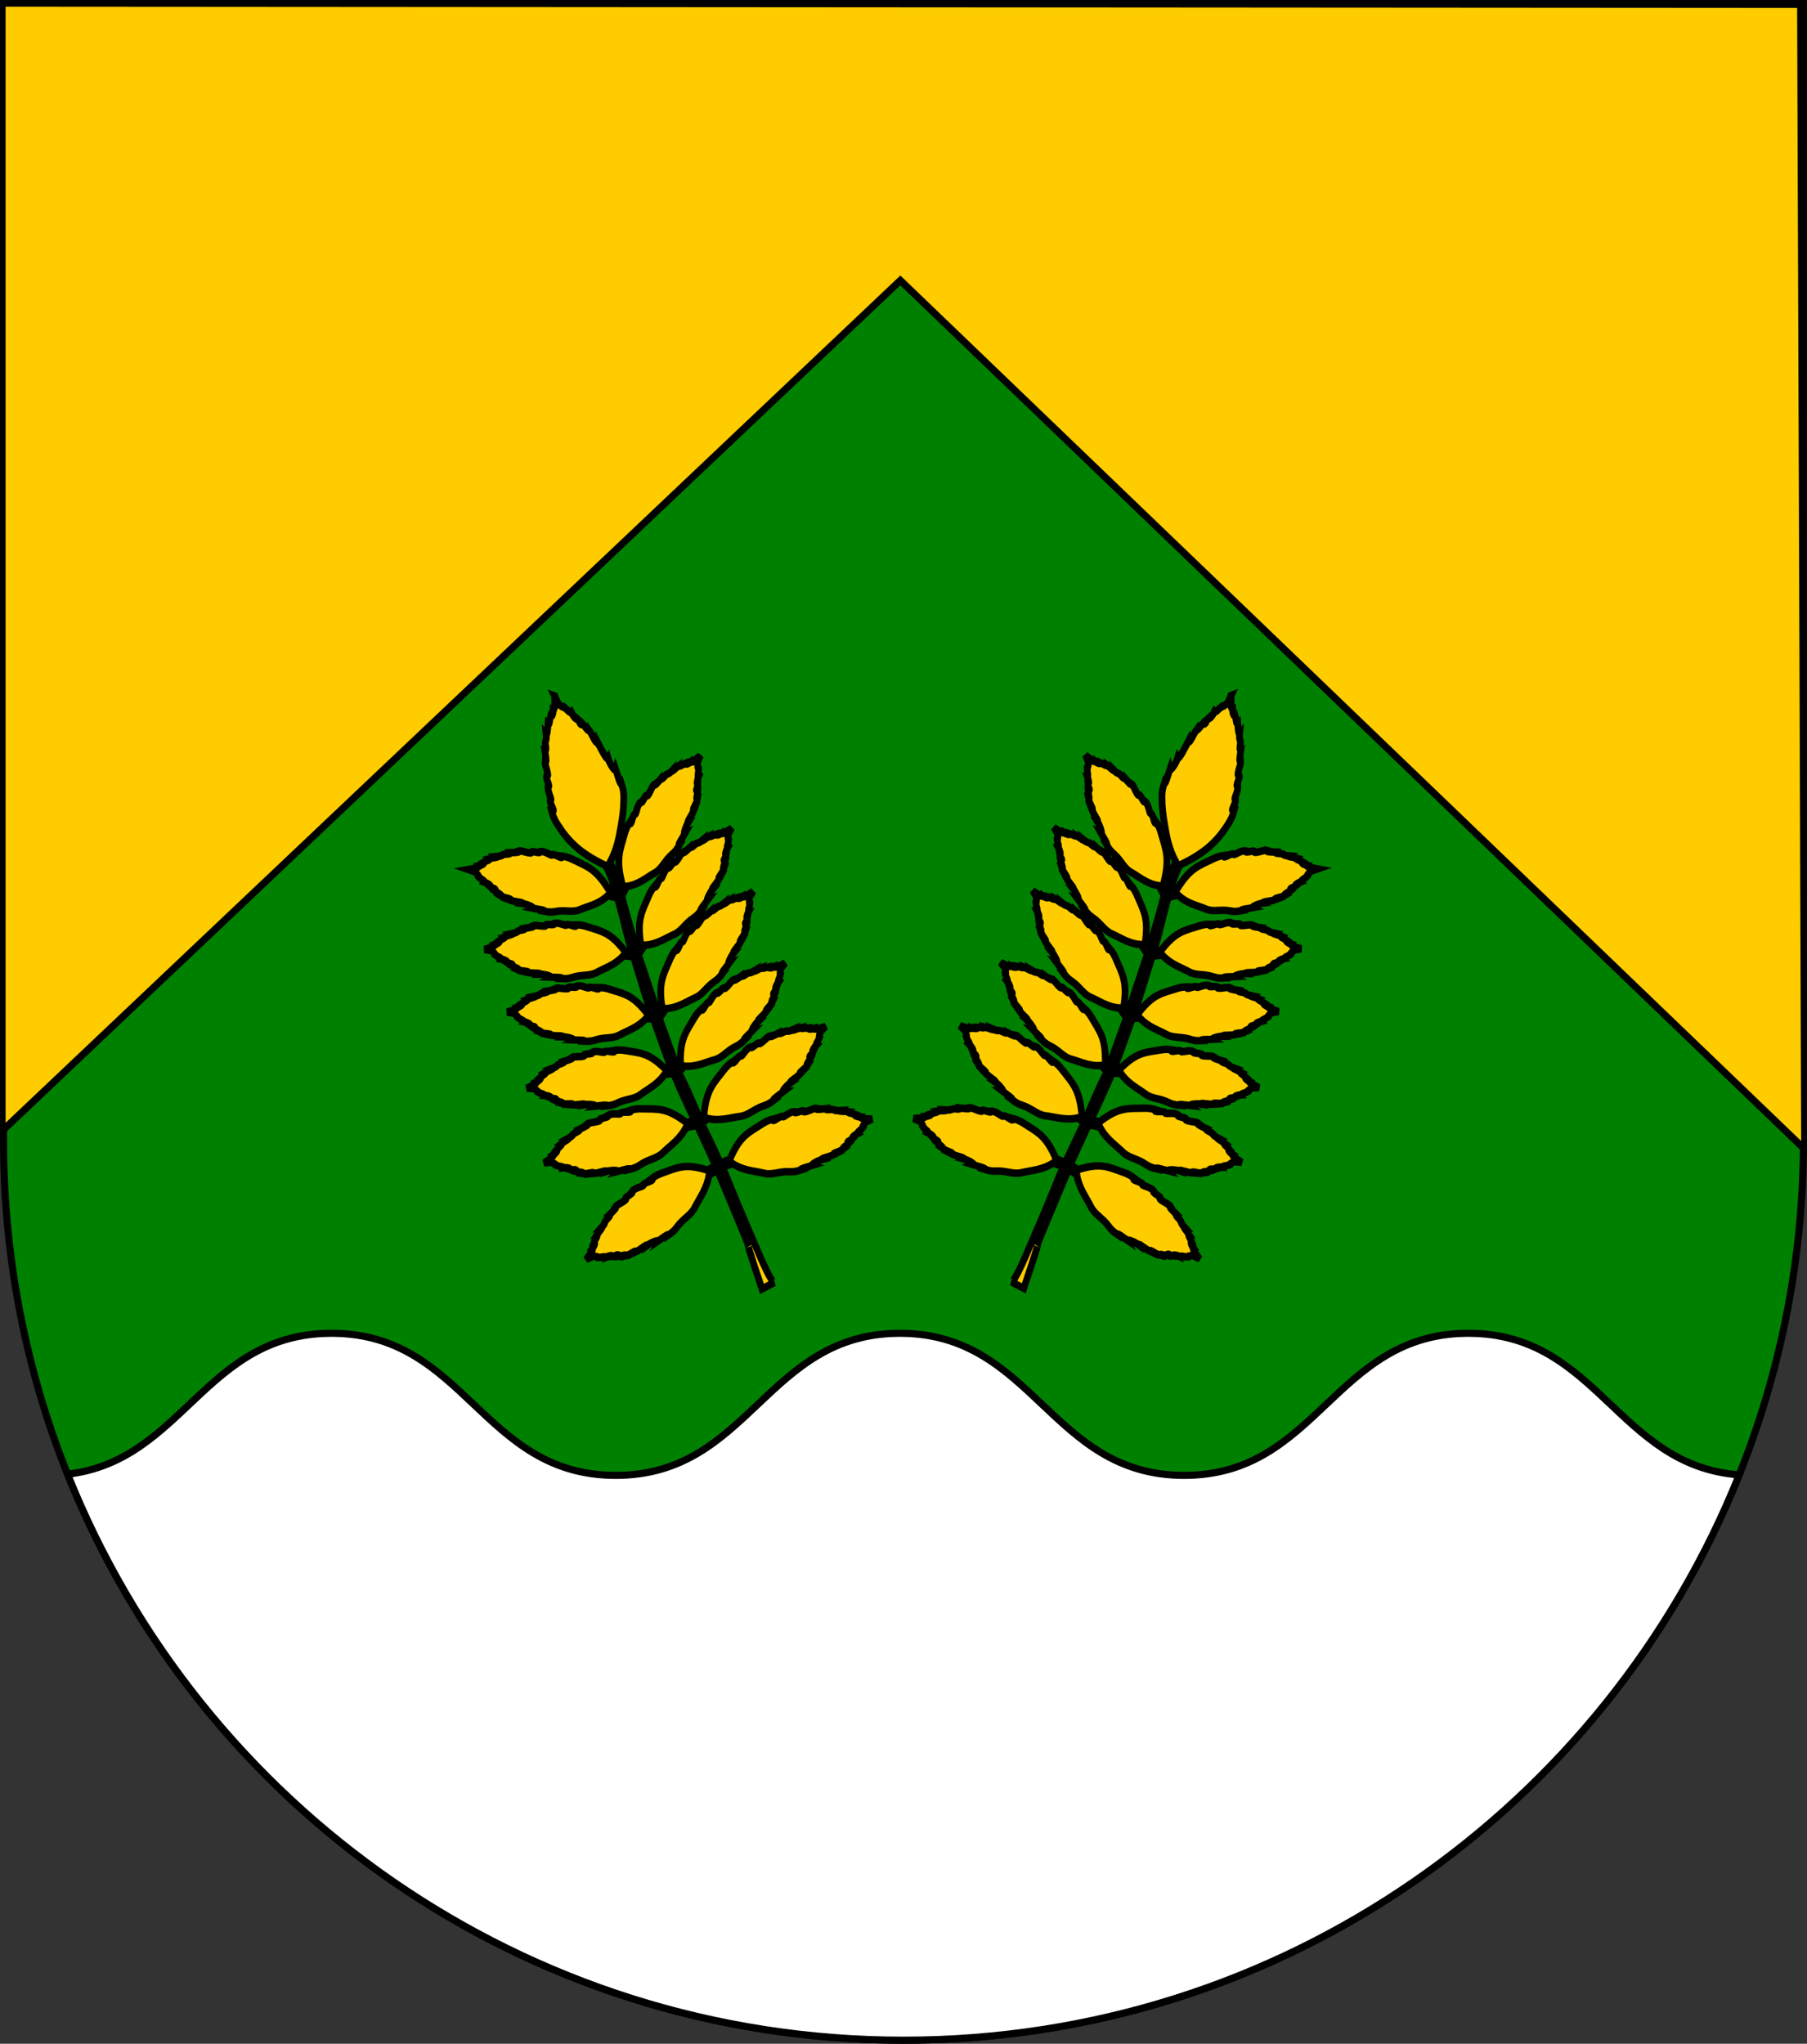
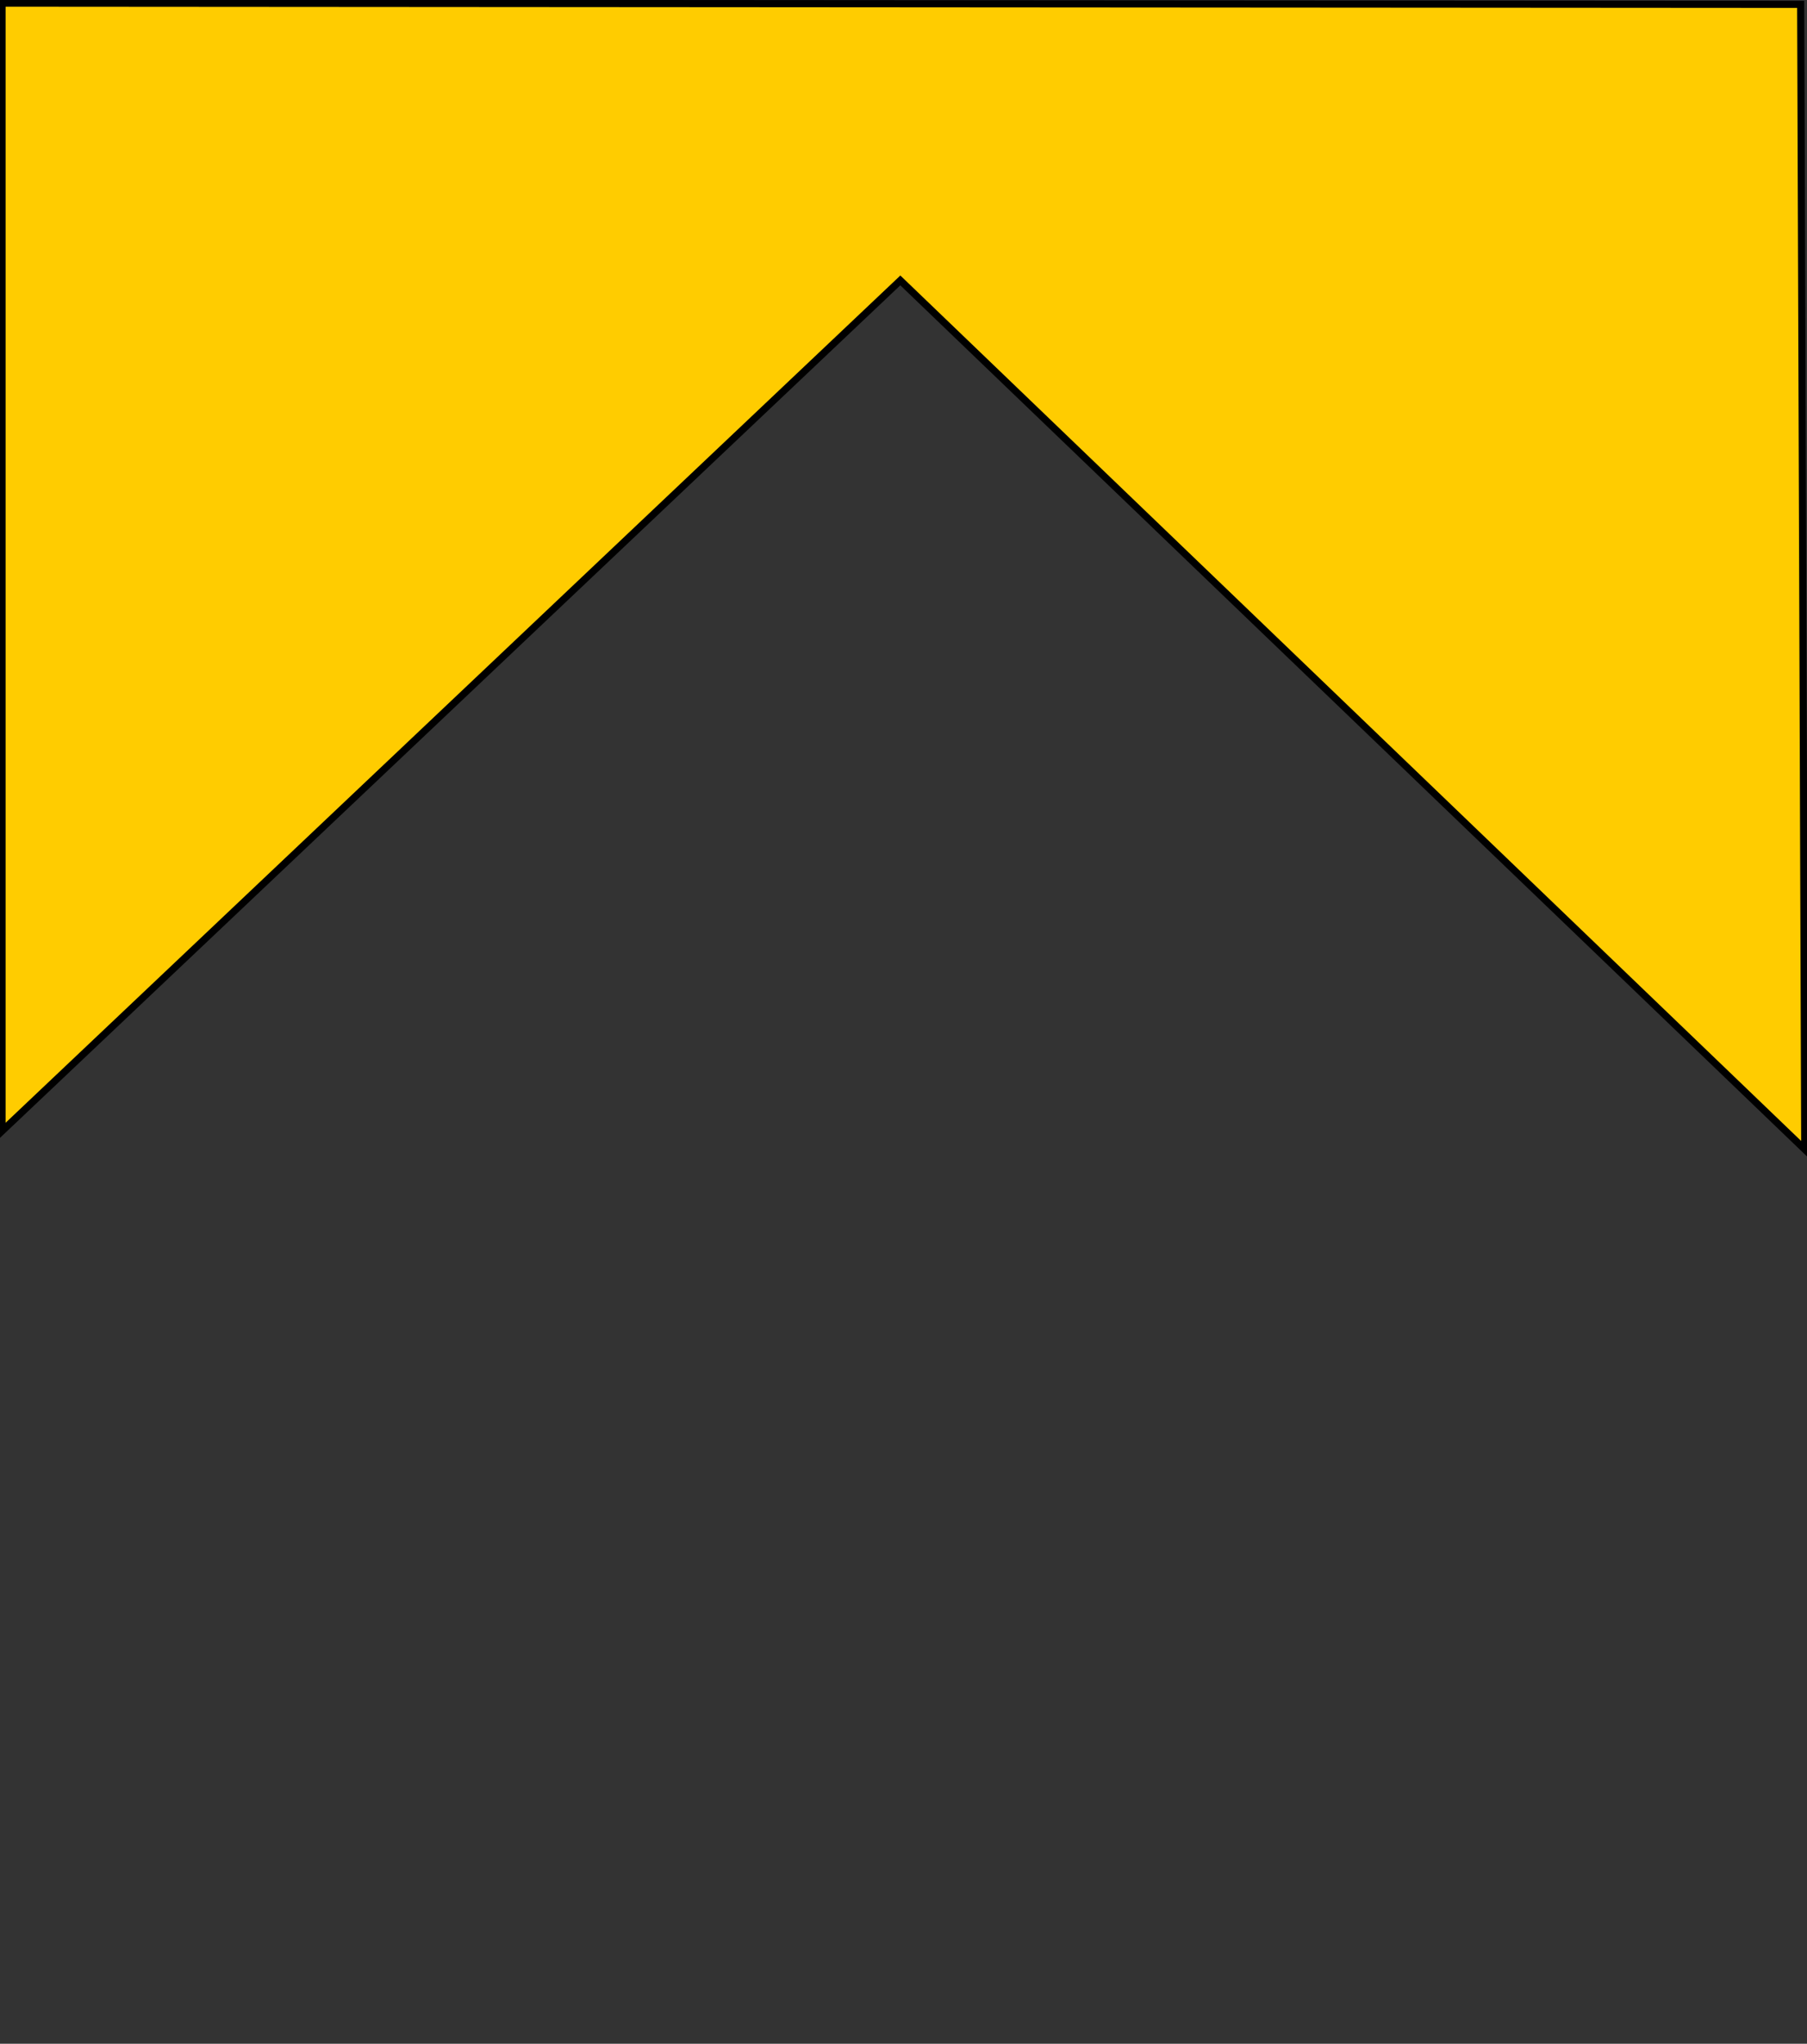
<svg xmlns="http://www.w3.org/2000/svg" xmlns:ns1="http://www.inkscape.org/namespaces/inkscape" xmlns:ns2="http://sodipodi.sourceforge.net/DTD/sodipodi-0.dtd" width="763" height="863" id="svg2" version="1.1" ns1:version="0.48.0 r9654" ns2:docname="Wappen Familie Jendrackh.svg">
  <rect width="100%" height="100%" fill="#333333" stroke="none" />
  <defs id="defs4">
    <ns1:perspective ns2:type="inkscape:persp3d" ns1:vp_x="0 : 526.18109 : 1" ns1:vp_y="0 : 1000 : 0" ns1:vp_z="744.09448 : 526.18109 : 1" ns1:persp3d-origin="372.04724 : 350.78739 : 1" id="perspective10" />
    <ns1:perspective id="perspective2828" ns1:persp3d-origin="0.5 : 0.33333333 : 1" ns1:vp_z="1 : 0.5 : 1" ns1:vp_y="0 : 1000 : 0" ns1:vp_x="0 : 0.5 : 1" ns2:type="inkscape:persp3d" />
    <ns1:perspective id="perspective2828-7" ns1:persp3d-origin="0.5 : 0.33333333 : 1" ns1:vp_z="1 : 0.5 : 1" ns1:vp_y="0 : 1000 : 0" ns1:vp_x="0 : 0.5 : 1" ns2:type="inkscape:persp3d" />
    <ns1:perspective id="perspective3640" ns1:persp3d-origin="0.5 : 0.33333333 : 1" ns1:vp_z="1 : 0.5 : 1" ns1:vp_y="0 : 1000 : 0" ns1:vp_x="0 : 0.5 : 1" ns2:type="inkscape:persp3d" />
    <ns1:perspective id="perspective3670" ns1:persp3d-origin="0.5 : 0.33333333 : 1" ns1:vp_z="1 : 0.5 : 1" ns1:vp_y="0 : 1000 : 0" ns1:vp_x="0 : 0.5 : 1" ns2:type="inkscape:persp3d" />
    <ns1:perspective id="perspective3693" ns1:persp3d-origin="0.5 : 0.33333333 : 1" ns1:vp_z="1 : 0.5 : 1" ns1:vp_y="0 : 1000 : 0" ns1:vp_x="0 : 0.5 : 1" ns2:type="inkscape:persp3d" />
    <ns1:perspective id="perspective3720" ns1:persp3d-origin="0.5 : 0.33333333 : 1" ns1:vp_z="1 : 0.5 : 1" ns1:vp_y="0 : 1000 : 0" ns1:vp_x="0 : 0.5 : 1" ns2:type="inkscape:persp3d" />
    <ns1:perspective id="perspective3747" ns1:persp3d-origin="0.5 : 0.33333333 : 1" ns1:vp_z="1 : 0.5 : 1" ns1:vp_y="0 : 1000 : 0" ns1:vp_x="0 : 0.5 : 1" ns2:type="inkscape:persp3d" />
    <ns1:perspective id="perspective3763" ns1:persp3d-origin="0.5 : 0.33333333 : 1" ns1:vp_z="1 : 0.5 : 1" ns1:vp_y="0 : 1000 : 0" ns1:vp_x="0 : 0.5 : 1" ns2:type="inkscape:persp3d" />
    <ns1:perspective id="perspective3792" ns1:persp3d-origin="0.5 : 0.33333333 : 1" ns1:vp_z="1 : 0.5 : 1" ns1:vp_y="0 : 1000 : 0" ns1:vp_x="0 : 0.5 : 1" ns2:type="inkscape:persp3d" />
    <ns1:perspective id="perspective3814" ns1:persp3d-origin="0.5 : 0.33333333 : 1" ns1:vp_z="1 : 0.5 : 1" ns1:vp_y="0 : 1000 : 0" ns1:vp_x="0 : 0.5 : 1" ns2:type="inkscape:persp3d" />
    <ns1:perspective id="perspective3841" ns1:persp3d-origin="0.5 : 0.33333333 : 1" ns1:vp_z="1 : 0.5 : 1" ns1:vp_y="0 : 1000 : 0" ns1:vp_x="0 : 0.5 : 1" ns2:type="inkscape:persp3d" />
    <ns1:perspective id="perspective3841-5" ns1:persp3d-origin="0.5 : 0.33333333 : 1" ns1:vp_z="1 : 0.5 : 1" ns1:vp_y="0 : 1000 : 0" ns1:vp_x="0 : 0.5 : 1" ns2:type="inkscape:persp3d" />
    <ns1:perspective id="perspective3872" ns1:persp3d-origin="0.5 : 0.33333333 : 1" ns1:vp_z="1 : 0.5 : 1" ns1:vp_y="0 : 1000 : 0" ns1:vp_x="0 : 0.5 : 1" ns2:type="inkscape:persp3d" />
    <ns1:perspective id="perspective3898" ns1:persp3d-origin="0.5 : 0.33333333 : 1" ns1:vp_z="1 : 0.5 : 1" ns1:vp_y="0 : 1000 : 0" ns1:vp_x="0 : 0.5 : 1" ns2:type="inkscape:persp3d" />
    <ns1:perspective id="perspective3920" ns1:persp3d-origin="0.5 : 0.33333333 : 1" ns1:vp_z="1 : 0.5 : 1" ns1:vp_y="0 : 1000 : 0" ns1:vp_x="0 : 0.5 : 1" ns2:type="inkscape:persp3d" />
    <ns1:perspective id="perspective2860" ns1:persp3d-origin="0.5 : 0.33333333 : 1" ns1:vp_z="1 : 0.5 : 1" ns1:vp_y="0 : 1000 : 0" ns1:vp_x="0 : 0.5 : 1" ns2:type="inkscape:persp3d" />
    <ns1:perspective id="perspective3672" ns1:persp3d-origin="0.5 : 0.33333333 : 1" ns1:vp_z="1 : 0.5 : 1" ns1:vp_y="0 : 1000 : 0" ns1:vp_x="0 : 0.5 : 1" ns2:type="inkscape:persp3d" />
    <ns1:perspective id="perspective3695" ns1:persp3d-origin="0.5 : 0.33333333 : 1" ns1:vp_z="1 : 0.5 : 1" ns1:vp_y="0 : 1000 : 0" ns1:vp_x="0 : 0.5 : 1" ns2:type="inkscape:persp3d" />
    <ns1:perspective id="perspective2862" ns1:persp3d-origin="0.5 : 0.33333333 : 1" ns1:vp_z="1 : 0.5 : 1" ns1:vp_y="0 : 1000 : 0" ns1:vp_x="0 : 0.5 : 1" ns2:type="inkscape:persp3d" />
    <ns1:perspective id="perspective2853" ns1:persp3d-origin="0.5 : 0.33333333 : 1" ns1:vp_z="1 : 0.5 : 1" ns1:vp_y="0 : 1000 : 0" ns1:vp_x="0 : 0.5 : 1" ns2:type="inkscape:persp3d" />
    <ns1:perspective id="perspective2854" ns1:persp3d-origin="0.5 : 0.33333333 : 1" ns1:vp_z="1 : 0.5 : 1" ns1:vp_y="0 : 1000 : 0" ns1:vp_x="0 : 0.5 : 1" ns2:type="inkscape:persp3d" />
    <ns1:perspective id="perspective2859" ns1:persp3d-origin="0.5 : 0.33333333 : 1" ns1:vp_z="1 : 0.5 : 1" ns1:vp_y="0 : 1000 : 0" ns1:vp_x="0 : 0.5 : 1" ns2:type="inkscape:persp3d" />
    <ns1:perspective id="perspective2850" ns1:persp3d-origin="0.5 : 0.33333333 : 1" ns1:vp_z="1 : 0.5 : 1" ns1:vp_y="0 : 1000 : 0" ns1:vp_x="0 : 0.5 : 1" ns2:type="inkscape:persp3d" />
    <ns1:perspective id="perspective2850-7" ns1:persp3d-origin="0.5 : 0.33333333 : 1" ns1:vp_z="1 : 0.5 : 1" ns1:vp_y="0 : 1000 : 0" ns1:vp_x="0 : 0.5 : 1" ns2:type="inkscape:persp3d" />
    <ns1:perspective id="perspective2850-0" ns1:persp3d-origin="0.5 : 0.33333333 : 1" ns1:vp_z="1 : 0.5 : 1" ns1:vp_y="0 : 1000 : 0" ns1:vp_x="0 : 0.5 : 1" ns2:type="inkscape:persp3d" />
    <ns1:perspective id="perspective2894" ns1:persp3d-origin="0.5 : 0.33333333 : 1" ns1:vp_z="1 : 0.5 : 1" ns1:vp_y="0 : 1000 : 0" ns1:vp_x="0 : 0.5 : 1" ns2:type="inkscape:persp3d" />
    <ns1:perspective id="perspective2851" ns1:persp3d-origin="0.5 : 0.33333333 : 1" ns1:vp_z="1 : 0.5 : 1" ns1:vp_y="0 : 1000 : 0" ns1:vp_x="0 : 0.5 : 1" ns2:type="inkscape:persp3d" />
    <ns1:perspective id="perspective2876" ns1:persp3d-origin="0.5 : 0.33333333 : 1" ns1:vp_z="1 : 0.5 : 1" ns1:vp_y="0 : 1000 : 0" ns1:vp_x="0 : 0.5 : 1" ns2:type="inkscape:persp3d" />
    <ns1:perspective id="perspective2899" ns1:persp3d-origin="0.5 : 0.33333333 : 1" ns1:vp_z="1 : 0.5 : 1" ns1:vp_y="0 : 1000 : 0" ns1:vp_x="0 : 0.5 : 1" ns2:type="inkscape:persp3d" />
    <ns1:perspective id="perspective2922" ns1:persp3d-origin="0.5 : 0.33333333 : 1" ns1:vp_z="1 : 0.5 : 1" ns1:vp_y="0 : 1000 : 0" ns1:vp_x="0 : 0.5 : 1" ns2:type="inkscape:persp3d" />
    <ns1:perspective id="perspective2857" ns1:persp3d-origin="0.5 : 0.33333333 : 1" ns1:vp_z="1 : 0.5 : 1" ns1:vp_y="0 : 1000 : 0" ns1:vp_x="0 : 0.5 : 1" ns2:type="inkscape:persp3d" />
    <ns1:perspective id="perspective3996" ns1:persp3d-origin="0.5 : 0.33333333 : 1" ns1:vp_z="1 : 0.5 : 1" ns1:vp_y="0 : 1000 : 0" ns1:vp_x="0 : 0.5 : 1" ns2:type="inkscape:persp3d" />
    <ns1:perspective id="perspective3706" ns1:persp3d-origin="0.5 : 0.33333333 : 1" ns1:vp_z="1 : 0.5 : 1" ns1:vp_y="0 : 1000 : 0" ns1:vp_x="0 : 0.5 : 1" ns2:type="inkscape:persp3d" />
    <ns1:perspective id="perspective3045" ns1:persp3d-origin="0.5 : 0.33333333 : 1" ns1:vp_z="1 : 0.5 : 1" ns1:vp_y="0 : 1000 : 0" ns1:vp_x="0 : 0.5 : 1" ns2:type="inkscape:persp3d" />
    <ns1:perspective id="perspective3045-7" ns1:persp3d-origin="0.5 : 0.33333333 : 1" ns1:vp_z="1 : 0.5 : 1" ns1:vp_y="0 : 1000 : 0" ns1:vp_x="0 : 0.5 : 1" ns2:type="inkscape:persp3d" />
    <ns1:perspective id="perspective3747-0" ns1:persp3d-origin="0.5 : 0.33333333 : 1" ns1:vp_z="1 : 0.5 : 1" ns1:vp_y="0 : 1000 : 0" ns1:vp_x="0 : 0.5 : 1" ns2:type="inkscape:persp3d" />
    <ns1:perspective id="perspective3747-4" ns1:persp3d-origin="0.5 : 0.33333333 : 1" ns1:vp_z="1 : 0.5 : 1" ns1:vp_y="0 : 1000 : 0" ns1:vp_x="0 : 0.5 : 1" ns2:type="inkscape:persp3d" />
  </defs>
  <ns2:namedview id="base" pagecolor="#ffffff" bordercolor="#666666" borderopacity="1.0" ns1:pageopacity="0.0" ns1:pageshadow="2" ns1:zoom="1.2373731" ns1:cx="392.69048" ns1:cy="823.18656" ns1:document-units="px" ns1:current-layer="layer1" showgrid="false" ns1:window-width="1366" ns1:window-height="706" ns1:window-x="-8" ns1:window-y="-8" ns1:window-maximized="1">
    <ns1:grid type="xygrid" id="grid2816" empspacing="5" visible="true" enabled="true" snapvisiblegridlinesonly="true" />
  </ns2:namedview>
  <g ns1:label="Ebene 1" ns1:groupmode="layer" id="layer1" transform="translate(-1.644,-192.036)">
-     <path style="fill:#008000;fill-opacity:1;stroke:#000000;stroke-width:3;stroke-miterlimit:4;stroke-opacity:1;stroke-dasharray:none" d="m 3.144,193.536 0,480 c 0,209.868 170.132,380 380,380 209.868,0 380,-170.132 380,-380 l 0,-480 -760,0 z" id="path2850" />
    <rect style="fill:#000000;fill-opacity:1;fill-rule:nonzero;stroke:none" id="rect39288" width="760" height="113.782" x="1.644" y="195.036" />
-     <path style="fill:#000000;stroke:#000000;stroke-width:3;stroke-linecap:butt;stroke-linejoin:miter;stroke-miterlimit:4;stroke-opacity:1;stroke-dasharray:none" d="m 3.144,307.669 0,289.675 c 0,24.451 2.421,52.238 0.073,71.511 L 381.644,308.575 762.991,673.385 c -1.022,-24.423 0.152,-50.871 0.152,-76.041 l 0,-289.675 z" id="path2924" ns1:connector-curvature="0" ns2:nodetypes="cscccscc" />
-     <path style="fill:#ffffff;stroke:#000000;stroke-width:3;stroke-linecap:butt;stroke-linejoin:miter;stroke-miterlimit:4;stroke-opacity:1;stroke-dasharray:none;fill-opacity:1" d="M 140 563 C 86.412 563 77.418 616.826 28.531 622.5 C 84.529 762.552 221.455 861.5 381.5 861.5 C 541.44 861.5 678.308 762.688 734.375 622.781 C 682.914 618.952 674.633 563 620 563 C 563.431 563 556.569 623 500 623 C 443.431 623 436.569 563 380 563 C 323.431 563 316.569 623 260 623 C 203.431 623 196.569 563 140 563 z " transform="translate(1.644,192.036)" id="path3130-4-4" />
    <path style="fill:#ffcc00;fill-opacity:1;stroke:#000000;stroke-width:3;stroke-linecap:butt;stroke-linejoin:miter;stroke-miterlimit:4;stroke-opacity:1;stroke-dasharray:none" d="M 0.862,477.594 380.162,118.406 762.049,485.329 760.325,1.844 0.862,1.322 z" id="path6884" ns1:connector-curvature="0" transform="translate(1.644,192.036)" ns2:nodetypes="cccccc" />
    <path ns1:connector-curvature="0" style="fill:#ffcc00;fill-opacity:1;stroke:#000000;stroke-width:3;stroke-miterlimit:4;stroke-opacity:1;stroke-dasharray:none" d="m 1048.69,243.29 0,480 c 0,209.868 170.132,380 380,380 209.868,0 380,-170.132 380,-380 l 0,-480 -760,0 z" id="path2850-0" />
    <g style="fill:#ffcc00;fill-opacity:1;stroke:#000000;stroke-width:3.092;stroke-miterlimit:4;stroke-opacity:1;stroke-dasharray:none" id="layer7" transform="matrix(0.922,-0.028,0.025,1.02,297.925,460.895)">
-       <path ns1:connector-curvature="0" style="fill:#ffcc00;fill-opacity:1;fill-rule:evenodd;stroke:#000000;stroke-width:3.092;stroke-linecap:butt;stroke-linejoin:miter;stroke-miterlimit:4;stroke-opacity:1;stroke-dasharray:none" d="m -67.948,22.697 c -0.018,1.982 0.09,5.971 -0.806,5.591 -0.029,1.338 -0.568,3.31 -1.305,2.709 -0.508,1.475 -0.529,3.814 -1.221,3.217 -0.222,2.029 -0.473,4.7 -0.992,4.141 0.111,1.441 -0.009,2.974 -0.362,2.694 -0.436,1.316 0.654,4.407 -0.412,4.071 0.489,3.522 0.729,5.057 -0.072,4.78 -0.158,1.132 2.251,6.538 0.528,5.856 -0.365,1.133 1.913,4.638 0.561,4.519 -0.149,2.555 2.098,5.631 0.853,5.587 -0.114,1.775 2.731,5.02 0.561,4.519 0.467,1.812 1.32,3.622 2.259,5.076 4.797,7.424 10.228,12.613 21.709,17.941 0,0 1.686,2.058 4.102,9.815 0.151,0.485 0.309,1.027 0.462,1.541 l -3.004,-0.834 c -5.958,-9.377 -9.683,-10.21 -16.727,-13.544 -1.379,-0.653 -3.061,-1.189 -4.701,-1.391 0.682,1.829 -2.815,-1.05 -4.358,-0.752 0.178,1.077 -3.295,-1.811 -5.517,-1.395 0.255,1.161 -3.071,-0.419 -4.022,0.026 0.79,1.42 -4.56,-0.837 -5.535,-0.573 0.332,0.665 -1.057,0.671 -4.197,0.641 0.413,0.888 -2.385,0.264 -3.489,0.791 0.285,0.275 -1.066,0.558 -2.34,0.624 0.549,0.388 -1.962,0.395 -3.715,0.816 0.601,0.534 -1.461,0.841 -2.696,1.449 0.61,0.573 -1.062,1.252 -2.231,1.427 0.434,0.736 -3.078,1.097 -4.812,1.336 1.219,0.42 4.102,1.283 3.458,1.495 0.484,0.543 1.333,1.099 1.133,1.604 1.416,1.369 2.837,1.708 2.46,2.245 1.66,0.563 3.331,1.63 2.752,2.057 0.768,0.687 3.154,0.797 2.08,1.757 1.184,0.874 3.436,1.894 2.703,2.179 1.74,1.056 5.464,1.303 4.06,1.79 2.775,1.044 6.388,1.044 5.686,1.63 2.058,0.312 5.612,1.754 4.774,2.107 1.809,0.375 5.944,0.87 5.348,1.396 1.993,0.404 3.229,0.5 4.978,0.225 4.297,-0.676 7.647,0.747 11.031,-0.434 4.301,-1.501 8.869,-2.025 13.029,-5.463 l 4.495,1.069 c 2.065,7.368 4.069,16.12 4.45,17.374 0.124,0.408 1.059,3.486 1.555,5.094 l -3.319,-0.466 c -6.495,-8.035 -10.218,-8.372 -17.38,-10.662 -1.403,-0.448 -3.107,-0.767 -4.737,-0.765 0.794,1.623 -2.819,-0.646 -4.319,-0.191 0.247,0.981 -3.369,-1.285 -5.531,-0.642 0.329,1.051 -3.055,-0.046 -3.963,0.477 0.873,1.23 -4.561,-0.231 -5.504,0.127 0.372,0.58 -0.967,0.694 -4.064,1.028 0.466,0.779 -2.373,0.555 -3.426,1.172 0.299,0.223 -0.989,0.647 -2.241,0.854 0.567,0.297 -1.924,0.592 -3.623,1.186 0.628,0.428 -1.375,0.92 -2.551,1.627 0.639,0.463 -0.959,1.279 -2.099,1.576 0.476,0.634 -2.949,1.387 -4.642,1.808 1.23,0.25 4.135,0.725 3.515,0.997 0.513,0.449 1.365,0.879 1.202,1.372 1.486,1.11 2.906,1.25 2.57,1.793 1.673,0.332 3.375,1.153 2.833,1.617 0.802,0.551 3.181,0.358 2.186,1.374 1.224,0.676 3.517,1.377 2.813,1.727 1.785,0.782 5.488,0.567 4.137,1.182 2.804,0.652 6.353,0.252 5.7,0.878 2.049,0.053 5.644,0.976 4.841,1.401 1.807,0.141 5.911,0.156 5.358,0.713 1.99,0.146 3.209,0.064 4.914,-0.393 4.189,-1.123 7.578,-0.188 10.834,-1.676 4.138,-1.89 8.632,-2.927 12.503,-6.604 l 4.625,0.506 c 2.266,7.341 5.51,17.865 6.049,19.43 0.237,0.688 1.131,3.163 1.628,4.556 l -1.981,-0.271 c -6.495,-8.035 -10.218,-8.372 -17.38,-10.662 -1.403,-0.448 -3.094,-0.738 -4.724,-0.737 0.794,1.623 -2.819,-0.646 -4.319,-0.191 0.247,0.981 -3.381,-1.314 -5.543,-0.671 0.329,1.051 -3.055,-0.046 -3.963,0.477 0.873,1.23 -4.561,-0.231 -5.504,0.127 0.372,0.58 -0.984,0.734 -4.08,1.068 0.466,0.779 -2.356,0.515 -3.409,1.131 0.299,0.223 -0.989,0.647 -2.241,0.854 0.567,0.297 -1.924,0.592 -3.623,1.186 0.628,0.428 -1.362,0.948 -2.539,1.656 0.639,0.463 -1,1.262 -2.14,1.559 0.476,0.634 -2.92,1.375 -4.613,1.797 1.23,0.25 4.106,0.737 3.486,1.009 0.513,0.449 1.394,0.867 1.231,1.36 1.486,1.11 2.906,1.25 2.57,1.793 1.673,0.332 3.375,1.153 2.833,1.617 0.802,0.551 3.181,0.358 2.186,1.374 1.224,0.676 3.517,1.377 2.813,1.727 1.785,0.782 5.488,0.567 4.137,1.182 2.804,0.652 6.353,0.252 5.7,0.878 2.049,0.053 5.628,1.016 4.825,1.442 1.807,0.141 5.927,0.115 5.374,0.673 1.99,0.146 3.209,0.064 4.914,-0.393 4.189,-1.123 7.578,-0.188 10.834,-1.676 4.138,-1.89 8.616,-2.887 12.486,-6.563 l 3.438,0.35 c 2.658,7.406 6.42,17.742 6.859,18.792 0.274,0.655 0.559,1.37 0.854,2.058 l -2.783,-0.009 c -7.506,-7.115 -11.235,-6.964 -18.625,-8.284 -1.447,-0.258 -3.148,-0.33 -4.759,-0.111 1.004,1.506 -2.888,-0.27 -4.309,0.382 0.377,0.941 -3.536,-0.834 -5.586,0.093 0.467,1 -3.011,0.362 -3.838,1.002 1.029,1.105 -4.519,0.351 -5.403,0.832 0.446,0.527 -0.869,0.854 -3.885,1.599 0.566,0.711 -2.282,0.851 -3.239,1.604 0.326,0.182 -0.866,0.786 -2.075,1.159 0.6,0.22 -1.825,0.831 -3.424,1.647 0.679,0.341 -1.236,1.107 -2.303,1.966 0.694,0.374 -0.789,1.41 -1.876,1.858 0.557,0.567 -2.735,1.757 -4.352,2.402 1.249,0.085 4.189,0.163 3.612,0.516 0.568,0.378 1.49,0.679 1.395,1.19 1.619,0.904 3.017,0.86 2.758,1.444 1.699,0.107 3.511,0.694 3.038,1.227 0.868,0.44 3.188,-0.035 2.342,1.106 1.302,0.509 3.654,0.867 3.005,1.308 1.87,0.539 5.491,-0.159 4.238,0.631 2.86,0.274 6.304,-0.595 5.743,0.114 2.033,-0.22 5.712,0.24 4.975,0.769 1.806,-0.101 5.884,-0.65 5.413,-0.022 1.987,-0.12 3.185,-0.347 4.809,-1.029 3.99,-1.674 7.462,-1.213 10.48,-3.125 3.836,-2.43 8.139,-4.046 11.469,-8.214 l 4.026,-0.096 c 3.455,7.877 7.701,16.691 8.429,18.112 0.168,0.328 0.551,1.118 0.808,1.636 l -4.049,0.513 c -8.785,-6.426 -12.644,-5.767 -20.516,-6.148 -1.542,-0.075 -3.345,0.081 -4.992,0.527 1.251,1.439 -3.024,0.128 -4.414,1.002 0.521,0.934 -3.775,-0.428 -5.781,0.818 0.623,0.982 -3.084,0.805 -3.857,1.587 1.223,1.016 -4.691,0.98 -5.544,1.603 0.536,0.49 -0.797,1.002 -3.834,2.188 0.687,0.667 -2.221,1.213 -3.114,2.13 0.364,0.146 -0.83,0.93 -2.037,1.483 0.655,0.149 -1.775,1.115 -3.328,2.184 0.753,0.265 -1.107,1.315 -2.1,2.357 0.773,0.298 -0.657,1.589 -1.726,2.203 0.657,0.517 -2.586,2.219 -4.181,3.112 1.312,-0.08 4.372,-0.39 3.82,0.057 0.643,0.319 1.642,0.52 1.613,1.067 1.809,0.727 3.276,0.459 3.087,1.105 1.783,-0.117 3.715,0.262 3.296,0.883 0.963,0.343 3.349,-0.488 2.625,0.82 1.424,0.356 3.919,0.433 3.305,0.981 2.02,0.31 5.675,-0.905 4.479,0.091 3.014,-0.1 6.499,-1.492 6.012,-0.676 2.086,-0.505 5.972,-0.518 5.278,0.135 1.865,-0.35 6.042,-1.479 5.638,-0.759 2.052,-0.394 3.252,-0.791 4.848,-1.724 3.923,-2.29 7.604,-2.28 10.483,-4.687 3.659,-3.059 7.921,-5.309 10.816,-10.117 l 5.135,-0.824 c 2.56,5.247 6.601,13.734 7.326,15.478 0.118,0.285 0.459,1.056 0.609,1.412 l -3.629,1.799 c -10.359,-3.279 -13.774,-1.422 -21.297,0.756 -1.473,0.427 -3.103,1.169 -4.505,2.125 1.646,0.966 -2.837,1.088 -3.858,2.368 0.795,0.72 -3.675,0.83 -5.154,2.664 0.907,0.734 -2.649,1.75 -3.12,2.743 1.482,0.573 -4.059,2.474 -4.658,3.342 0.664,0.294 -0.417,1.181 -2.884,3.29 0.864,0.413 -1.711,1.869 -2.251,3.03 0.39,0.021 -0.456,1.157 -1.41,2.073 0.664,-0.07 -1.288,1.64 -2.399,3.159 0.794,0.009 -0.654,1.609 -1.247,2.922 0.824,0.034 -0.089,1.711 -0.893,2.641 0.786,0.28 -1.707,2.957 -2.914,4.321 1.207,-0.5 3.996,-1.788 3.623,-1.186 0.709,0.096 1.719,-0.044 1.87,0.486 1.938,0.108 3.223,-0.59 3.257,0.085 1.637,-0.687 3.578,-0.967 3.387,-0.24 1.017,0.015 2.97,-1.545 2.717,-0.066 1.455,-0.121 3.835,-0.845 3.437,-0.125 2,-0.357 5.05,-2.71 4.252,-1.377 2.8,-1.068 5.621,-3.508 5.43,-2.574 1.795,-1.154 5.448,-2.432 5.009,-1.586 1.639,-0.935 5.151,-3.351 5.006,-2.535 1.8,-1.038 2.808,-1.806 4.004,-3.208 2.938,-3.445 6.422,-4.624 8.341,-7.843 2.439,-4.092 5.69,-7.619 6.839,-13.129 l 3.855,-2.061 c 3.924,9.205 13.162,30.418 13.431,31.662 -0.017,-0.022 -0.039,-0.029 -0.066,-0.074 -1.061,-1.779 5.77,18.154 5.77,18.154 l 5.665,-2.501 c -0.248,0.026 -1.561,-0.565 -6.599,-11.909 C 3.883,221.335 7.226,227.595 3.538,219.774 l 4.718,-1.398 c 4.842,3.045 9.698,3.236 14.401,4.389 3.701,0.907 6.968,-0.693 11.546,-0.34 1.863,0.143 3.131,-0.025 5.148,-0.558 -0.699,-0.468 3.553,-1.248 5.383,-1.74 -0.926,-0.284 2.562,-1.944 4.661,-2.393 -0.818,-0.519 2.941,-0.787 5.679,-1.998 -1.535,-0.374 2.321,-0.862 3.979,-2.01 -0.806,-0.225 1.387,-1.382 2.492,-2.315 -1.261,-0.856 1.218,-1.119 1.917,-1.841 -0.666,-0.374 0.894,-1.535 2.541,-2.199 -0.472,-0.495 0.966,-0.918 2.24,-2.347 -0.283,-0.476 0.525,-1.085 0.95,-1.646 -0.702,-0.16 2.19,-1.21 3.399,-1.704 -1.843,-0.109 -5.575,-0.224 -5.231,-0.969 -1.244,-0.087 -3.111,-0.62 -2.56,-1.22 -1.377,-0.503 -3.532,-0.619 -2.984,-1.181 -1.889,-0.285 -4.506,-0.114 -3.991,-0.529 -1.338,0.027 -2.79,-0.163 -2.533,-0.451 -1.228,-0.433 -4.064,0.337 -3.764,-0.555 -3.269,0.251 -4.704,0.399 -4.455,-0.271 -1.054,-0.188 -6.318,2.357 -5.703,0.922 -1.057,-0.365 -4.285,1.411 -4.19,0.265 -2.377,-0.247 -5.579,2.8 -5.552,1.742 -1.651,-0.18 -4.843,2.856 -4.402,1.031 -1.68,0.312 -3.363,0.933 -4.704,1.664 -6.851,3.737 -10.626,4.838 -15.455,14.368 l -3.969,1.328 0.024,1.076 c -0.412,-0.868 -0.5,-1.062 -1.094,-2.298 -7.259,-15.12 -6.08,-12.201 -7.411,-15.205 l 2.756,-2.017 c 5.547,1.334 10.185,-0.044 14.983,-0.465 3.775,-0.332 6.338,-2.911 10.757,-4.053 1.798,-0.465 2.927,-1.026 4.649,-2.185 -0.81,-0.22 2.934,-2.351 4.493,-3.41 -0.963,0.029 1.76,-2.678 3.586,-3.783 -0.939,-0.23 2.516,-1.694 4.694,-3.73 -1.565,0.14 1.878,-1.565 3.061,-3.194 -0.831,0.046 0.854,-1.751 1.588,-2.995 -1.465,-0.407 0.782,-1.483 1.203,-2.395 -0.748,-0.141 0.352,-1.768 1.683,-2.932 -0.605,-0.319 0.615,-1.157 1.345,-2.929 -0.421,-0.362 0.129,-1.2 0.344,-1.872 -0.713,0.074 1.651,-1.849 2.626,-2.709 -1.768,0.491 -5.281,1.569 -5.201,0.749 -1.198,0.318 -3.143,0.416 -2.821,-0.332 -1.458,-0.034 -3.526,0.533 -3.195,-0.178 -1.868,0.339 -4.302,1.374 -3.954,0.813 -1.249,0.457 -2.628,0.733 -2.481,0.376 -1.296,-0.016 -3.755,1.647 -3.765,0.701 -2.99,1.294 -4.268,1.856 -4.253,1.139 -1.052,0.162 -5.155,4.32 -5.047,2.755 -1.113,-0.006 -3.571,2.708 -3.857,1.587 -2.315,0.532 -4.316,4.485 -4.637,3.469 -1.611,0.361 -3.635,4.264 -3.817,2.385 -1.477,0.839 -2.851,1.991 -3.872,3.12 -5.217,5.767 -8.395,8.004 -9.819,18.631 l -1.939,1.476 c -0.308,-0.702 -0.39,-0.92 -0.883,-2.046 -7.63,-17.427 -6.767,-14.017 -8.155,-17.478 l 2.627,-2.472 c 5.381,0.584 9.571,-1.295 14.031,-2.279 3.509,-0.774 5.583,-3.552 9.597,-5.17 1.634,-0.659 2.649,-1.309 4.125,-2.614 -0.789,-0.109 2.433,-2.565 3.768,-3.756 -0.902,0.145 1.358,-2.759 2.939,-4.026 -0.911,-0.103 2.131,-1.904 3.927,-4.093 -1.454,0.323 1.586,-1.72 2.497,-3.403 -0.776,0.145 0.603,-1.749 1.139,-3.014 -1.428,-0.206 0.541,-1.495 0.824,-2.409 -0.721,-0.042 0.114,-1.718 1.222,-2.98 -0.608,-0.227 0.4,-1.173 0.868,-2.936 -0.441,-0.291 -0.018,-1.145 0.101,-1.806 -0.661,0.157 1.334,-1.952 2.144,-2.884 -1.602,0.68 -4.773,2.149 -4.8,1.364 -1.087,0.447 -2.882,0.76 -2.672,0.014 -1.376,0.146 -3.273,0.95 -3.05,0.237 -1.715,0.548 -3.869,1.787 -3.611,1.214 -1.118,0.585 -2.41,1.036 -2.316,0.681 -1.221,0.143 -3.283,2.024 -3.409,1.131 -2.652,1.588 -3.811,2.278 -3.885,1.599 -0.97,0.281 -4.291,4.686 -4.383,3.195 -1.047,0.13 -3.037,3.019 -3.444,1.994 -2.111,0.785 -3.513,4.748 -3.94,3.827 -1.47,0.538 -2.886,4.498 -3.289,2.745 -1.285,0.973 -2.421,2.212 -3.242,3.404 -4.193,6.086 -6.908,8.586 -6.932,18.8 l -1.58,1.6 c -0.314,-0.83 -0.431,-1.108 -0.942,-2.496 -5.722,-15.536 -6.139,-16.555 -6.642,-18.135 l 0.066,0.074 3.158,-3.912 c 5.398,-0.138 9.284,-2.583 13.56,-4.155 3.364,-1.237 5.045,-4.258 8.794,-6.401 1.526,-0.872 2.437,-1.666 3.72,-3.159 -0.795,-0.003 2.072,-2.853 3.231,-4.214 -0.872,0.264 0.949,-2.921 2.341,-4.391 -0.915,0.019 1.857,-2.182 3.337,-4.597 -1.394,0.515 1.349,-1.923 2.022,-3.716 -0.748,0.248 0.339,-1.844 0.698,-3.172 -1.439,-0.014 0.334,-1.53 0.491,-2.475 -0.719,0.055 -0.103,-1.719 0.822,-3.121 -0.632,-0.145 0.228,-1.223 0.452,-3.036 -0.475,-0.23 -0.166,-1.137 -0.137,-1.81 -0.632,0.244 1.048,-2.118 1.723,-3.152 -1.492,0.889 -4.435,2.757 -4.568,1.981 -1.014,0.589 -2.744,1.176 -2.638,0.407 -1.34,0.329 -3.112,1.356 -2.987,0.618 -1.621,0.773 -3.577,2.308 -3.399,1.704 -1.026,0.73 -2.237,1.334 -2.191,0.97 -1.187,0.305 -2.965,2.462 -3.21,1.592 -2.407,1.931 -3.467,2.77 -3.633,2.106 -0.921,0.409 -3.616,5.215 -3.908,3.746 -1.018,0.269 -2.576,3.4 -3.117,2.436 -1.981,1.062 -2.832,5.2 -3.379,4.342 -1.381,0.731 -2.241,4.839 -2.876,3.152 -1.139,1.138 -2.108,2.522 -2.759,3.816 -3.323,6.604 -5.675,9.442 -4.32,19.592 l -1.976,2.646 c -0.329,-1.035 -0.693,-2.169 -1.583,-4.845 -5.152,-15.482 -6.054,-17.833 -6.622,-19.5 l 3.084,-3.848 c 5.398,-0.138 9.268,-2.542 13.544,-4.114 3.364,-1.237 5.045,-4.258 8.794,-6.401 1.526,-0.872 2.437,-1.667 3.72,-3.159 -0.795,-0.003 2.088,-2.893 3.247,-4.254 -0.872,0.264 0.962,-2.892 2.354,-4.362 -0.915,0.019 1.857,-2.182 3.337,-4.597 -1.394,0.515 1.32,-1.911 1.993,-3.704 -0.748,0.248 0.339,-1.844 0.698,-3.172 -1.439,-0.014 0.363,-1.542 0.519,-2.487 -0.719,0.055 -0.131,-1.708 0.793,-3.109 -0.632,-0.145 0.256,-1.234 0.481,-3.048 -0.475,-0.23 -0.166,-1.137 -0.137,-1.81 -0.632,0.244 1.048,-2.118 1.723,-3.152 -1.492,0.889 -4.435,2.757 -4.568,1.981 -1.014,0.589 -2.757,1.147 -2.65,0.378 -1.34,0.329 -3.099,1.385 -2.974,0.647 -1.621,0.774 -3.577,2.308 -3.399,1.705 -1.026,0.73 -2.237,1.334 -2.191,0.97 -1.187,0.305 -2.978,2.433 -3.223,1.564 -2.407,1.931 -3.455,2.799 -3.62,2.134 -0.921,0.409 -3.645,5.227 -3.936,3.757 -1.018,0.269 -2.548,3.388 -3.088,2.424 -1.981,1.062 -2.845,5.171 -3.391,4.314 -1.381,0.731 -2.27,4.851 -2.905,3.163 -1.139,1.138 -2.096,2.551 -2.746,3.845 -3.323,6.604 -5.675,9.442 -4.32,19.592 l -1.841,2.488 c -0.292,-0.991 -0.645,-2.201 -1.415,-4.847 -4.228,-14.544 -4.398,-15.721 -4.816,-17.359 l 2.388,-3.969 c 5.426,-0.506 9.029,-3.344 13.132,-5.302 3.229,-1.54 4.525,-4.876 8.021,-7.406 1.423,-1.03 2.215,-1.961 3.311,-3.636 -0.802,0.049 1.723,-3.186 2.711,-4.712 -0.845,0.339 0.58,-3.151 1.788,-4.808 -0.92,0.082 1.575,-2.432 2.747,-5.1 -1.337,0.641 1.082,-2.134 1.523,-4.088 -0.721,0.314 0.104,-1.974 0.29,-3.411 -1.453,0.08 0.161,-1.676 0.193,-2.692 -0.717,0.106 -0.361,-1.795 0.385,-3.348 -0.657,-0.112 0.087,-1.342 0.072,-3.287 -0.51,-0.213 -0.325,-1.194 -0.385,-1.912 -0.605,0.302 0.775,-2.316 1.319,-3.461 -1.386,1.046 -4.075,3.236 -4.311,2.419 -0.944,0.694 -2.639,1.4 -2.633,0.574 -1.308,0.439 -2.944,1.654 -2.916,0.861 -1.532,0.931 -3.32,2.692 -3.221,2.038 -0.938,0.845 -2.06,1.58 -2.063,1.188 -1.157,0.404 -2.682,2.807 -3.045,1.898 -2.171,2.215 -3.117,3.17 -3.372,2.473 -0.874,0.496 -2.956,5.812 -3.445,4.268 -0.99,0.354 -2.155,3.782 -2.828,2.792 -1.857,1.262 -2.165,5.705 -2.83,4.829 -1.296,0.87 -1.627,5.324 -2.492,3.57 -0.997,1.287 -1.779,2.837 -2.263,4.257 -2.475,7.25 -4.464,10.435 -1.75,21.147 l -1.155,2.036 c -0.16,-0.526 -0.197,-0.704 -0.449,-1.512 -2.462,-7.876 -3.735,-9.83 -3.735,-9.83 3.289,-5.17 4.412,-10.037 5.486,-15.084 0.845,-3.971 1.415,-6.78 1.557,-11.702 0.058,-2.004 -0.193,-3.373 -0.939,-5.552 -0.509,0.746 -1.685,-3.834 -2.373,-5.81 -0.278,0.993 -2.829,-2.579 -3.481,-4.845 -0.561,0.873 -3.109,-4.063 -4.694,-7.026 -0.348,1.647 -2.239,-3.129 -3.687,-4.93 -0.216,0.865 -1.709,-1.519 -2.869,-2.721 -0.93,1.345 -1.41,-1.345 -2.299,-2.108 -0.4,0.712 -1.847,-0.999 -2.726,-2.781 -0.553,0.501 -1.508,-0.829 -3.263,-2.22 -0.543,0.298 -1.31,-0.546 -1.996,-1.011 -0.147,0.754 -1.545,-2.368 -2.197,-3.677 z" id="path24598" />
-     </g>
+       </g>
    <g style="fill:#ffcc00;fill-opacity:1;stroke:#000000;stroke-width:3.092;stroke-miterlimit:4;stroke-opacity:1;stroke-dasharray:none" id="layer7-9" transform="matrix(-0.922,-0.028,-0.025,1.02,459.4,460.641)">
-       <path ns1:connector-curvature="0" style="fill:#ffcc00;fill-opacity:1;fill-rule:evenodd;stroke:#000000;stroke-width:3.092;stroke-linecap:butt;stroke-linejoin:miter;stroke-miterlimit:4;stroke-opacity:1;stroke-dasharray:none" d="m -67.948,22.697 c -0.018,1.982 0.09,5.971 -0.806,5.591 -0.029,1.338 -0.568,3.31 -1.305,2.709 -0.508,1.475 -0.529,3.814 -1.221,3.217 -0.222,2.029 -0.473,4.7 -0.992,4.141 0.111,1.441 -0.009,2.974 -0.362,2.694 -0.436,1.316 0.654,4.407 -0.412,4.071 0.489,3.522 0.729,5.057 -0.072,4.78 -0.158,1.132 2.251,6.538 0.528,5.856 -0.365,1.133 1.913,4.638 0.561,4.519 -0.149,2.555 2.098,5.631 0.853,5.587 -0.114,1.775 2.731,5.02 0.561,4.519 0.467,1.812 1.32,3.622 2.259,5.076 4.797,7.424 10.228,12.613 21.709,17.941 0,0 1.686,2.058 4.102,9.815 0.151,0.485 0.309,1.027 0.462,1.541 l -3.004,-0.834 c -5.958,-9.377 -9.683,-10.21 -16.727,-13.544 -1.379,-0.653 -3.061,-1.189 -4.701,-1.391 0.682,1.829 -2.815,-1.05 -4.358,-0.752 0.178,1.077 -3.295,-1.811 -5.517,-1.395 0.255,1.161 -3.071,-0.419 -4.022,0.026 0.79,1.42 -4.56,-0.837 -5.535,-0.573 0.332,0.665 -1.057,0.671 -4.197,0.641 0.413,0.888 -2.385,0.264 -3.489,0.791 0.285,0.275 -1.066,0.558 -2.34,0.624 0.549,0.388 -1.962,0.395 -3.715,0.816 0.601,0.534 -1.461,0.841 -2.696,1.449 0.61,0.573 -1.062,1.252 -2.231,1.427 0.434,0.736 -3.078,1.097 -4.812,1.336 1.219,0.42 4.102,1.283 3.458,1.495 0.484,0.543 1.333,1.099 1.133,1.604 1.416,1.369 2.837,1.708 2.46,2.245 1.66,0.563 3.331,1.63 2.752,2.057 0.768,0.687 3.154,0.797 2.08,1.757 1.184,0.874 3.436,1.894 2.703,2.179 1.74,1.056 5.464,1.303 4.06,1.79 2.775,1.044 6.388,1.044 5.686,1.63 2.058,0.312 5.612,1.754 4.774,2.107 1.809,0.375 5.944,0.87 5.348,1.396 1.993,0.404 3.229,0.5 4.978,0.225 4.297,-0.676 7.647,0.747 11.031,-0.434 4.301,-1.501 8.869,-2.025 13.029,-5.463 l 4.495,1.069 c 2.065,7.368 4.069,16.12 4.45,17.374 0.124,0.408 1.059,3.486 1.555,5.094 l -3.319,-0.466 c -6.495,-8.035 -10.218,-8.372 -17.38,-10.662 -1.403,-0.448 -3.107,-0.767 -4.737,-0.765 0.794,1.623 -2.819,-0.646 -4.319,-0.191 0.247,0.981 -3.369,-1.285 -5.531,-0.642 0.329,1.051 -3.055,-0.046 -3.963,0.477 0.873,1.23 -4.561,-0.231 -5.504,0.127 0.372,0.58 -0.967,0.694 -4.064,1.028 0.466,0.779 -2.373,0.555 -3.426,1.172 0.299,0.223 -0.989,0.647 -2.241,0.854 0.567,0.297 -1.924,0.592 -3.623,1.186 0.628,0.428 -1.375,0.92 -2.551,1.627 0.639,0.463 -0.959,1.279 -2.099,1.576 0.476,0.634 -2.949,1.387 -4.642,1.808 1.23,0.25 4.135,0.725 3.515,0.997 0.513,0.449 1.365,0.879 1.202,1.372 1.486,1.11 2.906,1.25 2.57,1.793 1.673,0.332 3.375,1.153 2.833,1.617 0.802,0.551 3.181,0.358 2.186,1.374 1.224,0.676 3.517,1.377 2.813,1.727 1.785,0.782 5.488,0.567 4.137,1.182 2.804,0.652 6.353,0.252 5.7,0.878 2.049,0.053 5.644,0.976 4.841,1.401 1.807,0.141 5.911,0.156 5.358,0.713 1.99,0.146 3.209,0.064 4.914,-0.393 4.189,-1.123 7.578,-0.188 10.834,-1.676 4.138,-1.89 8.632,-2.927 12.503,-6.604 l 4.625,0.506 c 2.266,7.341 5.51,17.865 6.049,19.43 0.237,0.688 1.131,3.163 1.628,4.556 l -1.981,-0.271 c -6.495,-8.035 -10.218,-8.372 -17.38,-10.662 -1.403,-0.448 -3.094,-0.738 -4.724,-0.737 0.794,1.623 -2.819,-0.646 -4.319,-0.191 0.247,0.981 -3.381,-1.314 -5.543,-0.671 0.329,1.051 -3.055,-0.046 -3.963,0.477 0.873,1.23 -4.561,-0.231 -5.504,0.127 0.372,0.58 -0.984,0.734 -4.08,1.068 0.466,0.779 -2.356,0.515 -3.409,1.131 0.299,0.223 -0.989,0.647 -2.241,0.854 0.567,0.297 -1.924,0.592 -3.623,1.186 0.628,0.428 -1.362,0.948 -2.539,1.656 0.639,0.463 -1,1.262 -2.14,1.559 0.476,0.634 -2.92,1.375 -4.613,1.797 1.23,0.25 4.106,0.737 3.486,1.009 0.513,0.449 1.394,0.867 1.231,1.36 1.486,1.11 2.906,1.25 2.57,1.793 1.673,0.332 3.375,1.153 2.833,1.617 0.802,0.551 3.181,0.358 2.186,1.374 1.224,0.676 3.517,1.377 2.813,1.727 1.785,0.782 5.488,0.567 4.137,1.182 2.804,0.652 6.353,0.252 5.7,0.878 2.049,0.053 5.628,1.016 4.825,1.442 1.807,0.141 5.927,0.115 5.374,0.673 1.99,0.146 3.209,0.064 4.914,-0.393 4.189,-1.123 7.578,-0.188 10.834,-1.676 4.138,-1.89 8.616,-2.887 12.486,-6.563 l 3.438,0.35 c 2.658,7.406 6.42,17.742 6.859,18.792 0.274,0.655 0.559,1.37 0.854,2.058 l -2.783,-0.009 c -7.506,-7.115 -11.235,-6.964 -18.625,-8.284 -1.447,-0.258 -3.148,-0.33 -4.759,-0.111 1.004,1.506 -2.888,-0.27 -4.309,0.382 0.377,0.941 -3.536,-0.834 -5.586,0.093 0.467,1 -3.011,0.362 -3.838,1.002 1.029,1.105 -4.519,0.351 -5.403,0.832 0.446,0.527 -0.869,0.854 -3.885,1.599 0.566,0.711 -2.282,0.851 -3.239,1.604 0.326,0.182 -0.866,0.786 -2.075,1.159 0.6,0.22 -1.825,0.831 -3.424,1.647 0.679,0.341 -1.236,1.107 -2.303,1.966 0.694,0.374 -0.789,1.41 -1.876,1.858 0.557,0.567 -2.735,1.757 -4.352,2.402 1.249,0.085 4.189,0.163 3.612,0.516 0.568,0.378 1.49,0.679 1.395,1.19 1.619,0.904 3.017,0.86 2.758,1.444 1.699,0.107 3.511,0.694 3.038,1.227 0.868,0.44 3.188,-0.035 2.342,1.106 1.302,0.509 3.654,0.867 3.005,1.308 1.87,0.539 5.491,-0.159 4.238,0.631 2.86,0.274 6.304,-0.595 5.743,0.114 2.033,-0.22 5.712,0.24 4.975,0.769 1.806,-0.101 5.884,-0.65 5.413,-0.022 1.987,-0.12 3.185,-0.347 4.809,-1.029 3.99,-1.674 7.462,-1.213 10.48,-3.125 3.836,-2.43 8.139,-4.046 11.469,-8.214 l 4.026,-0.096 c 3.455,7.877 7.701,16.691 8.429,18.112 0.168,0.328 0.551,1.118 0.808,1.636 l -4.049,0.513 c -8.785,-6.426 -12.644,-5.767 -20.516,-6.148 -1.542,-0.075 -3.345,0.081 -4.992,0.527 1.251,1.439 -3.024,0.128 -4.414,1.002 0.521,0.934 -3.775,-0.428 -5.781,0.818 0.623,0.982 -3.084,0.805 -3.857,1.587 1.223,1.016 -4.691,0.98 -5.544,1.603 0.536,0.49 -0.797,1.002 -3.834,2.188 0.687,0.667 -2.221,1.213 -3.114,2.13 0.364,0.146 -0.83,0.93 -2.037,1.483 0.655,0.149 -1.775,1.115 -3.328,2.184 0.753,0.265 -1.107,1.315 -2.1,2.357 0.773,0.298 -0.657,1.589 -1.726,2.203 0.657,0.517 -2.586,2.219 -4.181,3.112 1.312,-0.08 4.372,-0.39 3.82,0.057 0.643,0.319 1.642,0.52 1.613,1.067 1.809,0.727 3.276,0.459 3.087,1.105 1.783,-0.117 3.715,0.262 3.296,0.883 0.963,0.343 3.349,-0.488 2.625,0.82 1.424,0.356 3.919,0.433 3.305,0.981 2.02,0.31 5.675,-0.905 4.479,0.091 3.014,-0.1 6.499,-1.492 6.012,-0.676 2.086,-0.505 5.972,-0.518 5.278,0.135 1.865,-0.35 6.042,-1.479 5.638,-0.759 2.052,-0.394 3.252,-0.791 4.848,-1.724 3.923,-2.29 7.604,-2.28 10.483,-4.687 3.659,-3.059 7.921,-5.309 10.816,-10.117 l 5.135,-0.824 c 2.56,5.247 6.601,13.734 7.326,15.478 0.118,0.285 0.459,1.056 0.609,1.412 l -3.629,1.799 c -10.359,-3.279 -13.774,-1.422 -21.297,0.756 -1.473,0.427 -3.103,1.169 -4.505,2.125 1.646,0.966 -2.837,1.088 -3.858,2.368 0.795,0.72 -3.675,0.83 -5.154,2.664 0.907,0.734 -2.649,1.75 -3.12,2.743 1.482,0.573 -4.059,2.474 -4.658,3.342 0.664,0.294 -0.417,1.181 -2.884,3.29 0.864,0.413 -1.711,1.869 -2.251,3.03 0.39,0.021 -0.456,1.157 -1.41,2.073 0.664,-0.07 -1.288,1.64 -2.399,3.159 0.794,0.009 -0.654,1.609 -1.247,2.922 0.824,0.034 -0.089,1.711 -0.893,2.641 0.786,0.28 -1.707,2.957 -2.914,4.321 1.207,-0.5 3.996,-1.788 3.623,-1.186 0.709,0.096 1.719,-0.044 1.87,0.486 1.938,0.108 3.223,-0.59 3.257,0.085 1.637,-0.687 3.578,-0.967 3.387,-0.24 1.017,0.015 2.97,-1.545 2.717,-0.066 1.455,-0.121 3.835,-0.845 3.437,-0.125 2,-0.357 5.05,-2.71 4.252,-1.377 2.8,-1.068 5.621,-3.508 5.43,-2.574 1.795,-1.154 5.448,-2.432 5.009,-1.586 1.639,-0.935 5.151,-3.351 5.006,-2.535 1.8,-1.038 2.808,-1.806 4.004,-3.208 2.938,-3.445 6.422,-4.624 8.341,-7.843 2.439,-4.092 5.69,-7.619 6.839,-13.129 l 3.855,-2.061 c 3.924,9.205 13.162,30.418 13.431,31.662 -0.017,-0.022 -0.039,-0.029 -0.066,-0.074 -1.061,-1.779 5.77,18.154 5.77,18.154 l 5.665,-2.501 c -0.248,0.026 -1.561,-0.565 -6.599,-11.909 C 3.883,221.335 7.226,227.595 3.538,219.774 l 4.718,-1.398 c 4.842,3.045 9.698,3.236 14.401,4.389 3.701,0.907 6.968,-0.693 11.546,-0.34 1.863,0.143 3.131,-0.025 5.148,-0.558 -0.699,-0.468 3.553,-1.248 5.383,-1.74 -0.926,-0.284 2.562,-1.944 4.661,-2.393 -0.818,-0.519 2.941,-0.787 5.679,-1.998 -1.535,-0.374 2.321,-0.862 3.979,-2.01 -0.806,-0.225 1.387,-1.382 2.492,-2.315 -1.261,-0.856 1.218,-1.119 1.917,-1.841 -0.666,-0.374 0.894,-1.535 2.541,-2.199 -0.472,-0.495 0.966,-0.918 2.24,-2.347 -0.283,-0.476 0.525,-1.085 0.95,-1.646 -0.702,-0.16 2.19,-1.21 3.399,-1.704 -1.843,-0.109 -5.575,-0.224 -5.231,-0.969 -1.244,-0.087 -3.111,-0.62 -2.56,-1.22 -1.377,-0.503 -3.532,-0.619 -2.984,-1.181 -1.889,-0.285 -4.506,-0.114 -3.991,-0.529 -1.338,0.027 -2.79,-0.163 -2.533,-0.451 -1.228,-0.433 -4.064,0.337 -3.764,-0.555 -3.269,0.251 -4.704,0.399 -4.455,-0.271 -1.054,-0.188 -6.318,2.357 -5.703,0.922 -1.057,-0.365 -4.285,1.411 -4.19,0.265 -2.377,-0.247 -5.579,2.8 -5.552,1.742 -1.651,-0.18 -4.843,2.856 -4.402,1.031 -1.68,0.312 -3.363,0.933 -4.704,1.664 -6.851,3.737 -10.626,4.838 -15.455,14.368 l -3.969,1.328 0.024,1.076 c -0.412,-0.868 -0.5,-1.062 -1.094,-2.298 -7.259,-15.12 -6.08,-12.201 -7.411,-15.205 l 2.756,-2.017 c 5.547,1.334 10.185,-0.044 14.983,-0.465 3.775,-0.332 6.338,-2.911 10.757,-4.053 1.798,-0.465 2.927,-1.026 4.649,-2.185 -0.81,-0.22 2.934,-2.351 4.493,-3.41 -0.963,0.029 1.76,-2.678 3.586,-3.783 -0.939,-0.23 2.516,-1.694 4.694,-3.73 -1.565,0.14 1.878,-1.565 3.061,-3.194 -0.831,0.046 0.854,-1.751 1.588,-2.995 -1.465,-0.407 0.782,-1.483 1.203,-2.395 -0.748,-0.141 0.352,-1.768 1.683,-2.932 -0.605,-0.319 0.615,-1.157 1.345,-2.929 -0.421,-0.362 0.129,-1.2 0.344,-1.872 -0.713,0.074 1.651,-1.849 2.626,-2.709 -1.768,0.491 -5.281,1.569 -5.201,0.749 -1.198,0.318 -3.143,0.416 -2.821,-0.332 -1.458,-0.034 -3.526,0.533 -3.195,-0.178 -1.868,0.339 -4.302,1.374 -3.954,0.813 -1.249,0.457 -2.628,0.733 -2.481,0.376 -1.296,-0.016 -3.755,1.647 -3.765,0.701 -2.99,1.294 -4.268,1.856 -4.253,1.139 -1.052,0.162 -5.155,4.32 -5.047,2.755 -1.113,-0.006 -3.571,2.708 -3.857,1.587 -2.315,0.532 -4.316,4.485 -4.637,3.469 -1.611,0.361 -3.635,4.264 -3.817,2.385 -1.477,0.839 -2.851,1.991 -3.872,3.12 -5.217,5.767 -8.395,8.004 -9.819,18.631 l -1.939,1.476 c -0.308,-0.702 -0.39,-0.92 -0.883,-2.046 -7.63,-17.427 -6.767,-14.017 -8.155,-17.478 l 2.627,-2.472 c 5.381,0.584 9.571,-1.295 14.031,-2.279 3.509,-0.774 5.583,-3.552 9.597,-5.17 1.634,-0.659 2.649,-1.309 4.125,-2.614 -0.789,-0.109 2.433,-2.565 3.768,-3.756 -0.902,0.145 1.358,-2.759 2.939,-4.026 -0.911,-0.103 2.131,-1.904 3.927,-4.093 -1.454,0.323 1.586,-1.72 2.497,-3.403 -0.776,0.145 0.603,-1.749 1.139,-3.014 -1.428,-0.206 0.541,-1.495 0.824,-2.409 -0.721,-0.042 0.114,-1.718 1.222,-2.98 -0.608,-0.227 0.4,-1.173 0.868,-2.936 -0.441,-0.291 -0.018,-1.145 0.101,-1.806 -0.661,0.157 1.334,-1.952 2.144,-2.884 -1.602,0.68 -4.773,2.149 -4.8,1.364 -1.087,0.447 -2.882,0.76 -2.672,0.014 -1.376,0.146 -3.273,0.95 -3.05,0.237 -1.715,0.548 -3.869,1.787 -3.611,1.214 -1.118,0.585 -2.41,1.036 -2.316,0.681 -1.221,0.143 -3.283,2.024 -3.409,1.131 -2.652,1.588 -3.811,2.278 -3.885,1.599 -0.97,0.281 -4.291,4.686 -4.383,3.195 -1.047,0.13 -3.037,3.019 -3.444,1.994 -2.111,0.785 -3.513,4.748 -3.94,3.827 -1.47,0.538 -2.886,4.498 -3.289,2.745 -1.285,0.973 -2.421,2.212 -3.242,3.404 -4.193,6.086 -6.908,8.586 -6.932,18.8 l -1.58,1.6 c -0.314,-0.83 -0.431,-1.108 -0.942,-2.496 -5.722,-15.536 -6.139,-16.555 -6.642,-18.135 l 0.066,0.074 3.158,-3.912 c 5.398,-0.138 9.284,-2.583 13.56,-4.155 3.364,-1.237 5.045,-4.258 8.794,-6.401 1.526,-0.872 2.437,-1.666 3.72,-3.159 -0.795,-0.003 2.072,-2.853 3.231,-4.214 -0.872,0.264 0.949,-2.921 2.341,-4.391 -0.915,0.019 1.857,-2.182 3.337,-4.597 -1.394,0.515 1.349,-1.923 2.022,-3.716 -0.748,0.248 0.339,-1.844 0.698,-3.172 -1.439,-0.014 0.334,-1.53 0.491,-2.475 -0.719,0.055 -0.103,-1.719 0.822,-3.121 -0.632,-0.145 0.228,-1.223 0.452,-3.036 -0.475,-0.23 -0.166,-1.137 -0.137,-1.81 -0.632,0.244 1.048,-2.118 1.723,-3.152 -1.492,0.889 -4.435,2.757 -4.568,1.981 -1.014,0.589 -2.744,1.176 -2.638,0.407 -1.34,0.329 -3.112,1.356 -2.987,0.618 -1.621,0.773 -3.577,2.308 -3.399,1.704 -1.026,0.73 -2.237,1.334 -2.191,0.97 -1.187,0.305 -2.965,2.462 -3.21,1.592 -2.407,1.931 -3.467,2.77 -3.633,2.106 -0.921,0.409 -3.616,5.215 -3.908,3.746 -1.018,0.269 -2.576,3.4 -3.117,2.436 -1.981,1.062 -2.832,5.2 -3.379,4.342 -1.381,0.731 -2.241,4.839 -2.876,3.152 -1.139,1.138 -2.108,2.522 -2.759,3.816 -3.323,6.604 -5.675,9.442 -4.32,19.592 l -1.976,2.646 c -0.329,-1.035 -0.693,-2.169 -1.583,-4.845 -5.152,-15.482 -6.054,-17.833 -6.622,-19.5 l 3.084,-3.848 c 5.398,-0.138 9.268,-2.542 13.544,-4.114 3.364,-1.237 5.045,-4.258 8.794,-6.401 1.526,-0.872 2.437,-1.667 3.72,-3.159 -0.795,-0.003 2.088,-2.893 3.247,-4.254 -0.872,0.264 0.962,-2.892 2.354,-4.362 -0.915,0.019 1.857,-2.182 3.337,-4.597 -1.394,0.515 1.32,-1.911 1.993,-3.704 -0.748,0.248 0.339,-1.844 0.698,-3.172 -1.439,-0.014 0.363,-1.542 0.519,-2.487 -0.719,0.055 -0.131,-1.708 0.793,-3.109 -0.632,-0.145 0.256,-1.234 0.481,-3.048 -0.475,-0.23 -0.166,-1.137 -0.137,-1.81 -0.632,0.244 1.048,-2.118 1.723,-3.152 -1.492,0.889 -4.435,2.757 -4.568,1.981 -1.014,0.589 -2.757,1.147 -2.65,0.378 -1.34,0.329 -3.099,1.385 -2.974,0.647 -1.621,0.774 -3.577,2.308 -3.399,1.705 -1.026,0.73 -2.237,1.334 -2.191,0.97 -1.187,0.305 -2.978,2.433 -3.223,1.564 -2.407,1.931 -3.455,2.799 -3.62,2.134 -0.921,0.409 -3.645,5.227 -3.936,3.757 -1.018,0.269 -2.548,3.388 -3.088,2.424 -1.981,1.062 -2.845,5.171 -3.391,4.314 -1.381,0.731 -2.27,4.851 -2.905,3.163 -1.139,1.138 -2.096,2.551 -2.746,3.845 -3.323,6.604 -5.675,9.442 -4.32,19.592 l -1.841,2.488 c -0.292,-0.991 -0.645,-2.201 -1.415,-4.847 -4.228,-14.544 -4.398,-15.721 -4.816,-17.359 l 2.388,-3.969 c 5.426,-0.506 9.029,-3.344 13.132,-5.302 3.229,-1.54 4.525,-4.876 8.021,-7.406 1.423,-1.03 2.215,-1.961 3.311,-3.636 -0.802,0.049 1.723,-3.186 2.711,-4.712 -0.845,0.339 0.58,-3.151 1.788,-4.808 -0.92,0.082 1.575,-2.432 2.747,-5.1 -1.337,0.641 1.082,-2.134 1.523,-4.088 -0.721,0.314 0.104,-1.974 0.29,-3.411 -1.453,0.08 0.161,-1.676 0.193,-2.692 -0.717,0.106 -0.361,-1.795 0.385,-3.348 -0.657,-0.112 0.087,-1.342 0.072,-3.287 -0.51,-0.213 -0.325,-1.194 -0.385,-1.912 -0.605,0.302 0.775,-2.316 1.319,-3.461 -1.386,1.046 -4.075,3.236 -4.311,2.419 -0.944,0.694 -2.639,1.4 -2.633,0.574 -1.308,0.439 -2.944,1.654 -2.916,0.861 -1.532,0.931 -3.32,2.692 -3.221,2.038 -0.938,0.845 -2.06,1.58 -2.063,1.188 -1.157,0.404 -2.682,2.807 -3.045,1.898 -2.171,2.215 -3.117,3.17 -3.372,2.473 -0.874,0.496 -2.956,5.812 -3.445,4.268 -0.99,0.354 -2.155,3.782 -2.828,2.792 -1.857,1.262 -2.165,5.705 -2.83,4.829 -1.296,0.87 -1.627,5.324 -2.492,3.57 -0.997,1.287 -1.779,2.837 -2.263,4.257 -2.475,7.25 -4.464,10.435 -1.75,21.147 l -1.155,2.036 c -0.16,-0.526 -0.197,-0.704 -0.449,-1.512 -2.462,-7.876 -3.735,-9.83 -3.735,-9.83 3.289,-5.17 4.412,-10.037 5.486,-15.084 0.845,-3.971 1.415,-6.78 1.557,-11.702 0.058,-2.004 -0.193,-3.373 -0.939,-5.552 -0.509,0.746 -1.685,-3.834 -2.373,-5.81 -0.278,0.993 -2.829,-2.579 -3.481,-4.845 -0.561,0.873 -3.109,-4.063 -4.694,-7.026 -0.348,1.647 -2.239,-3.129 -3.687,-4.93 -0.216,0.865 -1.709,-1.519 -2.869,-2.721 -0.93,1.345 -1.41,-1.345 -2.299,-2.108 -0.4,0.712 -1.847,-0.999 -2.726,-2.781 -0.553,0.501 -1.508,-0.829 -3.263,-2.22 -0.543,0.298 -1.31,-0.546 -1.996,-1.011 -0.147,0.754 -1.545,-2.368 -2.197,-3.677 z" id="path24598-4" />
-     </g>
+       </g>
  </g>
</svg>